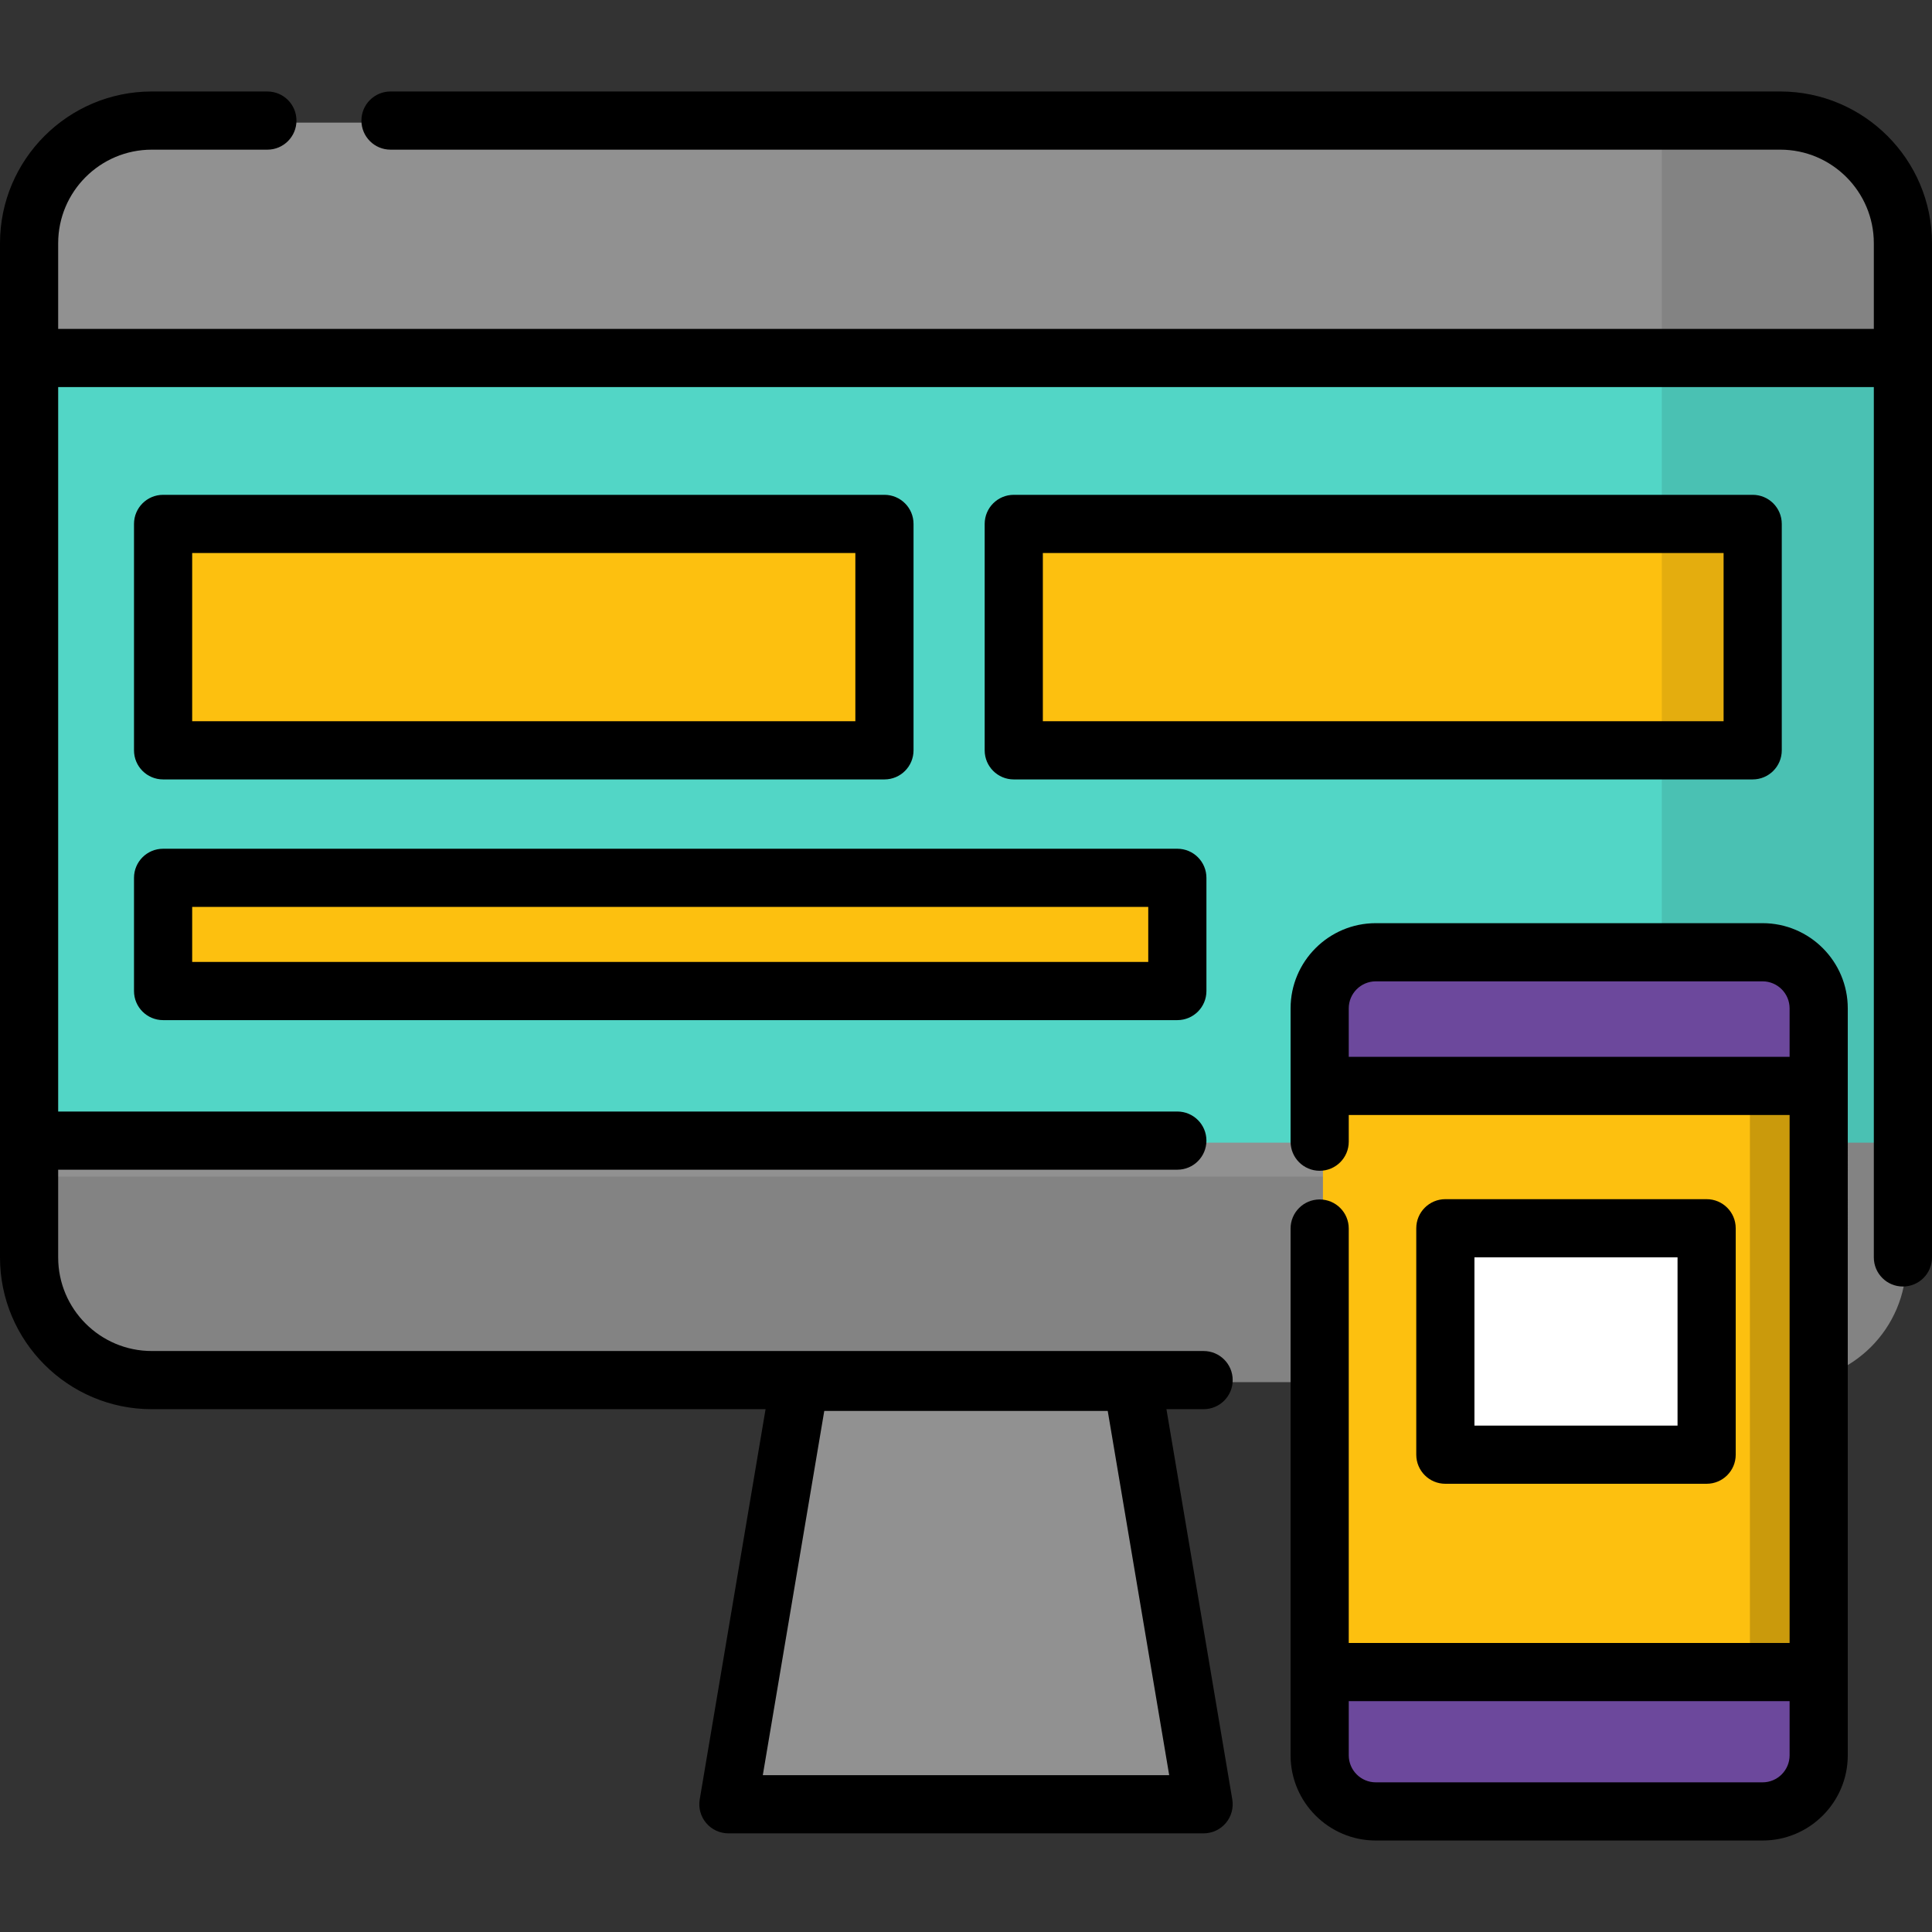
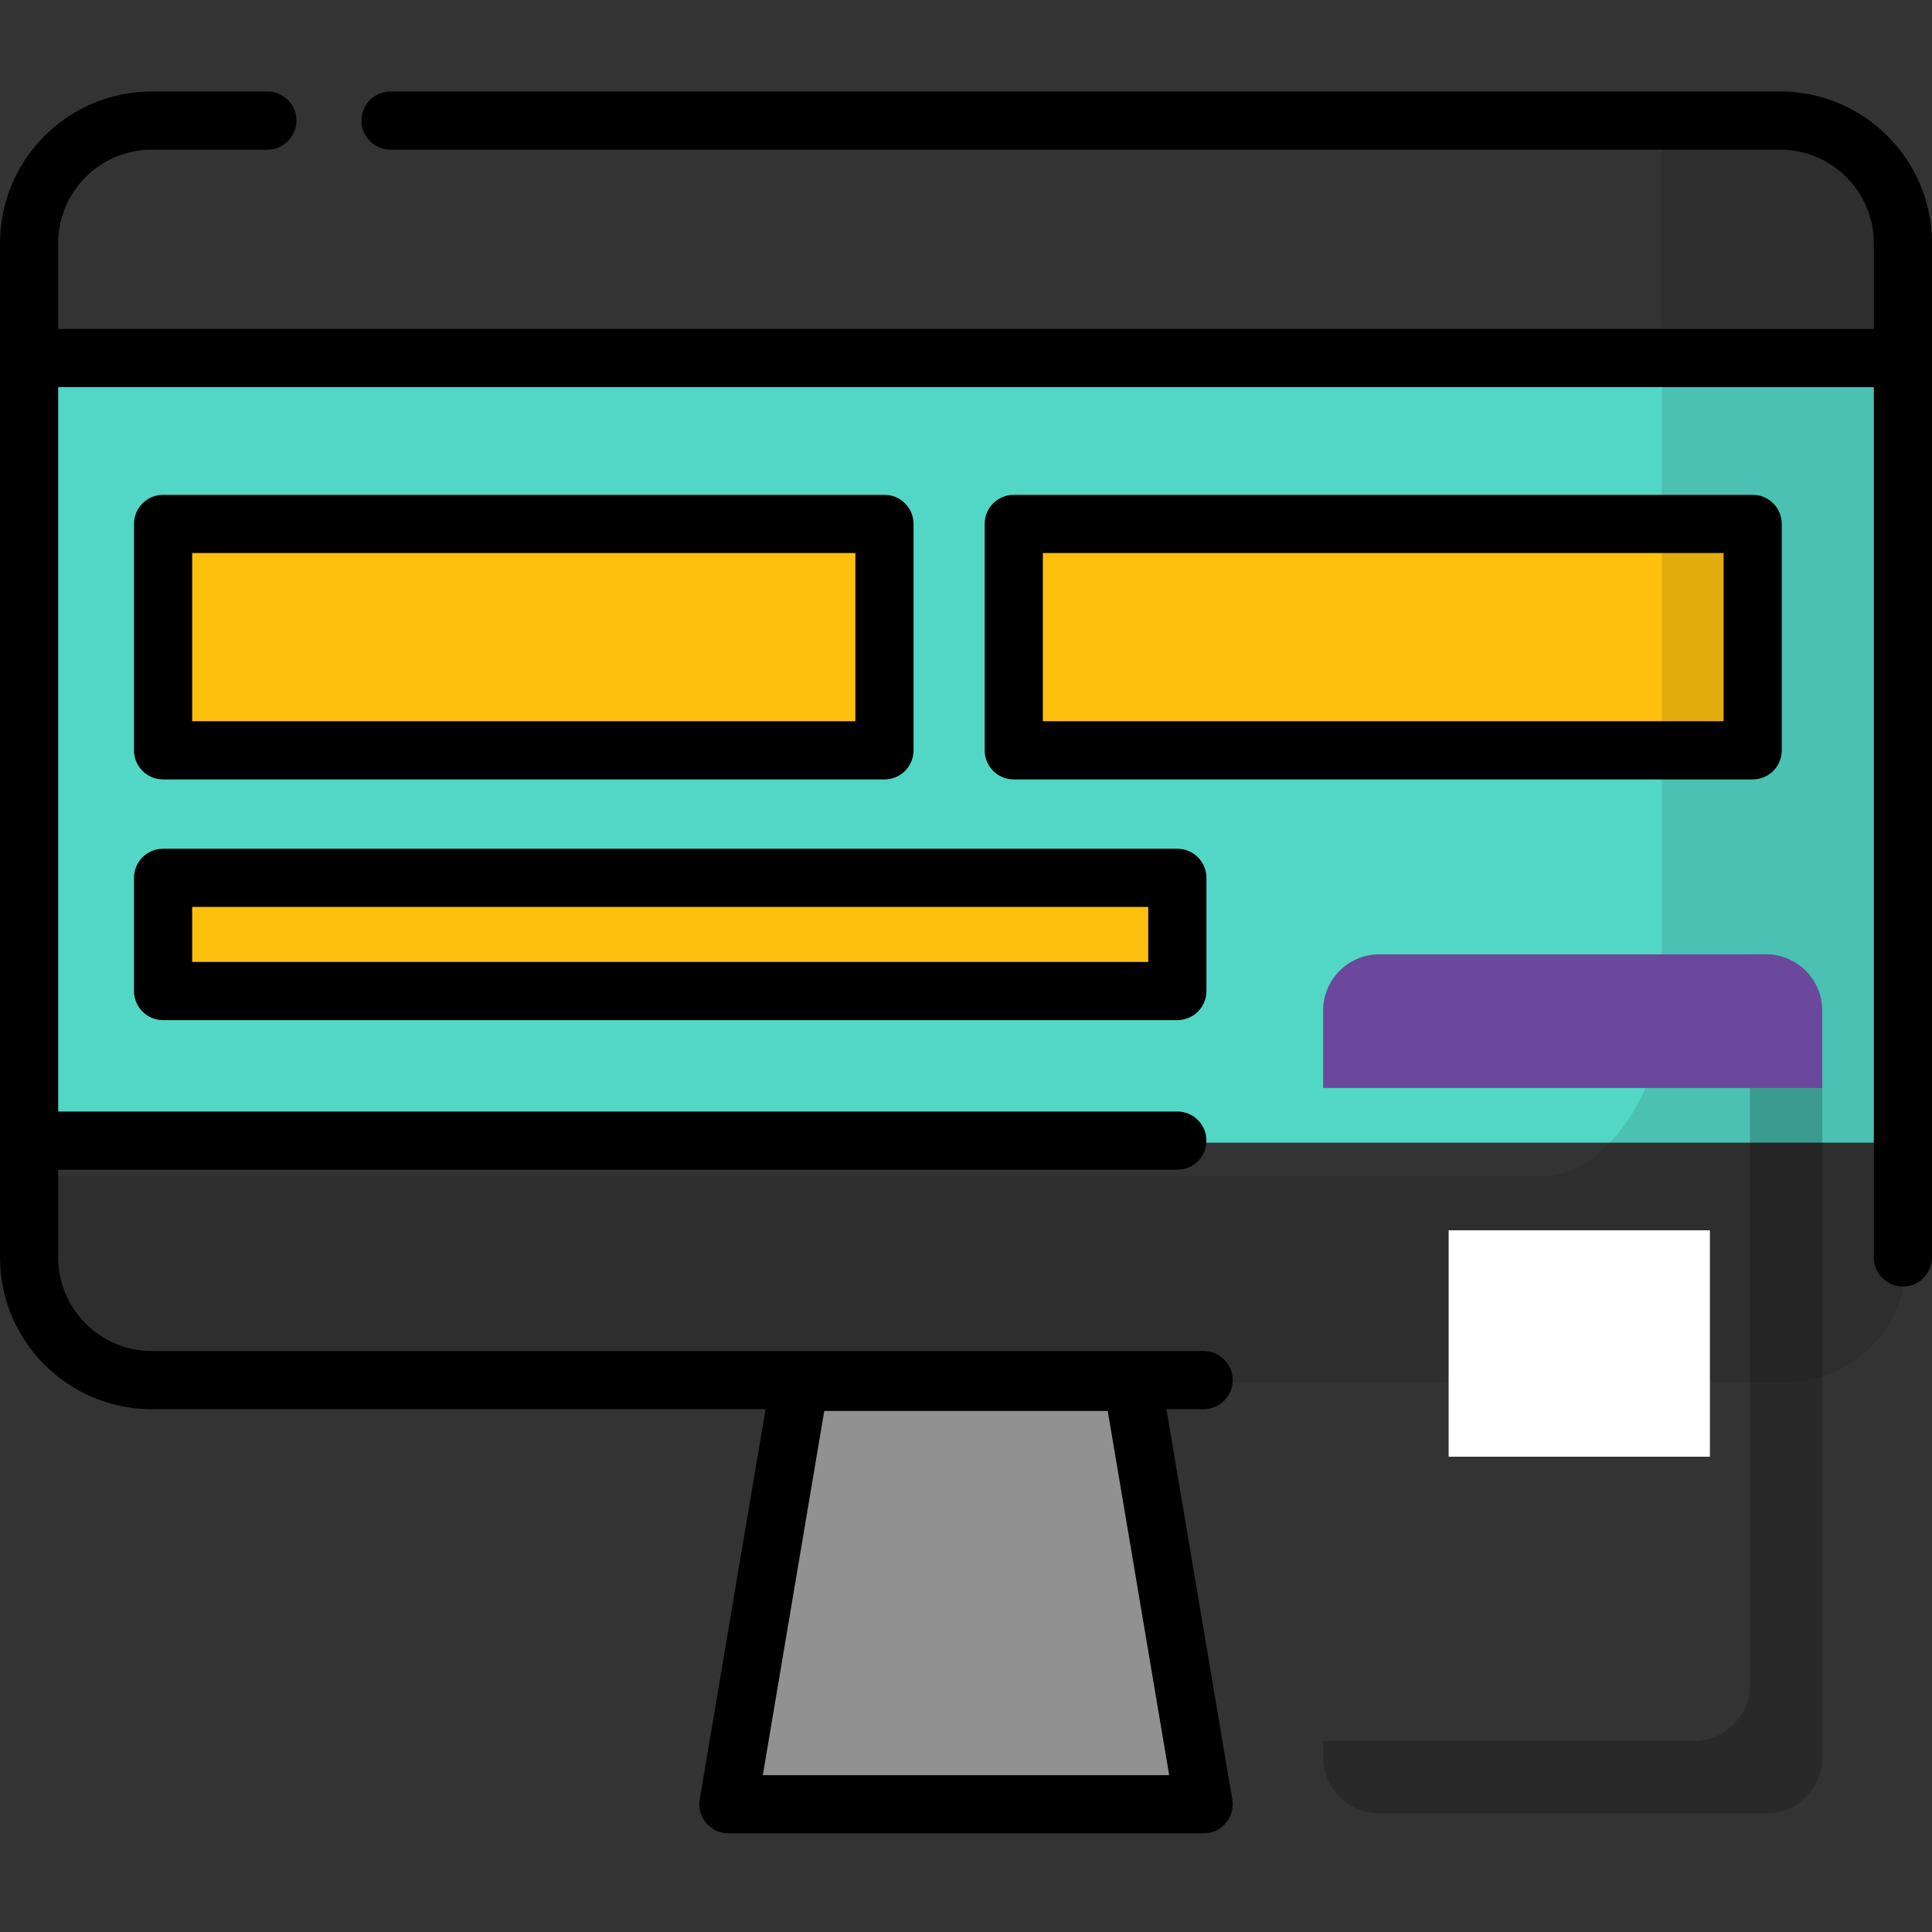
<svg xmlns="http://www.w3.org/2000/svg" version="1.1" id="Layer_1" x="0px" y="0px" viewBox="0 0 512 512" style="enable-background:new 0 0 512 512;" xml:space="preserve">
  <rect x="0" y="0" width="512" height="512" fill="#333333" stroke="none" />
  <g>
-     <path style="fill:#919191;" d="M71.727,32.495H41.084c-17.953,0-32.506,14.553-32.506,32.506v268.774   c0,17.953,14.553,32.506,32.506,32.506H473.3c17.597,0,31.861-14.264,31.861-31.861v-0.645V65.002   c0-17.953-14.553-32.506-32.506-32.506H104.358C104.358,32.495,71.727,32.495,71.727,32.495z" />
    <polygon style="fill:#919191;" points="319.837,478.689 193.901,478.689 212.791,364.689 300.947,364.689  " />
  </g>
  <polygon style="fill:#52D6C6;" points="505.278,95.413 8.202,94.166 8.803,302.815 505.217,302.815 " />
  <g>
    <rect x="44.089" y="139.387" style="fill:#FDC00F;" width="191.166" height="60.001" />
    <rect x="44.089" y="233.171" style="fill:#FDC00F;" width="268.783" height="30.001" />
    <rect x="269.523" y="139.387" style="fill:#FDC00F;" width="195.822" height="60.001" />
  </g>
  <path style="opacity:0.1;enable-background:new    ;" d="M472.655,32.495h-32.25v246.802v-9.632  c0,17.596-14.264,42.139-31.861,42.139H8.578v21.972c0,17.953,14.554,32.506,32.506,32.506H473.3  c17.597,0,31.861-14.264,31.861-31.861v-0.645V65.002C505.161,47.048,490.608,32.495,472.655,32.495z" />
-   <path style="fill:#FDC00F;" d="M350.594,303.101V267.77c0-8.178,6.691-14.87,14.87-14.87h102.507c8.178,0,14.87,6.691,14.87,14.87  v197.948c0,8.178-6.691,14.87-14.87,14.87H365.464c-8.178,0-14.87-6.691-14.87-14.87V326.117V303.101z" />
  <path style="opacity:0.2;enable-background:new    ;" d="M468.067,252.9h-4.316v193.633c0,8.178-6.691,14.869-14.87,14.869H350.69  v4.316c0,8.178,6.691,14.87,14.87,14.87h102.507c8.178,0,14.87-6.692,14.87-14.87V267.77  C482.936,259.592,476.245,252.9,468.067,252.9z" />
  <g>
    <path style="fill:#6C489C;" d="M482.884,267.779c0-8.178-6.691-14.87-14.87-14.87H365.507c-8.178,0-14.87,6.691-14.87,14.87v20.553   h132.246v-20.553H482.884z" />
-     <path style="fill:#6C489C;" d="M350.638,443.659v22.069c0,8.178,6.691,14.87,14.87,14.87h102.507c8.178,0,14.87-6.692,14.87-14.87   v-22.069H350.638z" />
  </g>
  <rect x="383.904" y="326.041" style="fill:#FFFFFF;" width="69.241" height="60.001" />
-   <path d="M467.102,244.65H364.595c-12.448,0-22.577,10.128-22.577,22.578v35.331c0,4.258,3.45,7.708,7.708,7.708  c4.258,0,7.708-3.45,7.708-7.708v-7.069h116.829V435.4h-116.83V325.575c0-4.258-3.45-7.708-7.708-7.708  c-4.258,0-7.708,3.45-7.708,7.708v139.602c0,12.449,10.128,22.578,22.577,22.578h102.507c12.449,0,22.578-10.128,22.578-22.578  V267.227C489.679,254.779,479.551,244.65,467.102,244.65z M357.433,280.074v-12.845c0-3.949,3.212-7.162,7.161-7.162h102.507  c3.949,0,7.162,3.213,7.162,7.162v12.845H357.433z M467.102,472.338H364.595c-3.949,0-7.161-3.213-7.161-7.161v-14.361h116.829  v14.361C474.262,469.125,471.049,472.338,467.102,472.338z" />
  <path d="M471.785,24.245H103.489c-4.258,0-7.708,3.45-7.708,7.708s3.45,7.708,7.708,7.708h368.297  c13.673,0,24.798,11.125,24.798,24.798v22.704H15.417V64.46c0-13.675,11.125-24.798,24.799-24.798h30.642  c4.258,0,7.708-3.45,7.708-7.708s-3.45-7.708-7.708-7.708H40.216C18.041,24.245,0,42.286,0,64.46v268.774  c0,22.175,18.041,40.216,40.216,40.216h162.667l-17.451,103.415c-0.377,2.237,0.25,4.526,1.714,6.259  c1.465,1.733,3.619,2.732,5.887,2.732h125.935c2.268,0,4.423-1,5.887-2.732c1.465-1.732,2.092-4.022,1.714-6.259L309.119,373.45  h9.85c4.258,0,7.708-3.45,7.708-7.708c0-4.258-3.45-7.708-7.708-7.708H40.216c-13.675-0.001-24.799-11.126-24.799-24.799v-23.252  h296.591c4.258,0,7.708-3.45,7.708-7.708c0-4.258-3.45-7.708-7.708-7.708H15.417V102.58h481.167v230.654  c0,4.258,3.45,7.708,7.708,7.708c4.258,0,7.708-3.45,7.708-7.708V64.46C512,42.286,493.959,24.245,471.785,24.245z M202.151,470.439  l16.289-96.527h75.121l16.289,96.527H202.151z" />
  <path d="M43.221,206.556h191.166c4.258,0,7.708-3.45,7.708-7.708v-60.006c0-4.258-3.45-7.708-7.708-7.708H43.221  c-4.258,0-7.708,3.45-7.708,7.708v60.006C35.513,203.105,38.963,206.556,43.221,206.556z M50.929,146.55h175.749v44.589H50.929  C50.929,191.139,50.929,146.55,50.929,146.55z" />
  <path d="M35.513,262.636c0,4.258,3.45,7.708,7.708,7.708h268.787c4.258,0,7.708-3.45,7.708-7.708v-30.002  c0-4.258-3.45-7.708-7.708-7.708H43.221c-4.258,0-7.708,3.45-7.708,7.708V262.636z M50.929,240.343h253.37v14.585H50.929V240.343z" />
  <path d="M472.188,198.848v-60.006c0-4.258-3.45-7.708-7.708-7.708H268.658c-4.258,0-7.708,3.45-7.708,7.708v60.006  c0,4.258,3.45,7.708,7.708,7.708h195.821C468.737,206.556,472.188,203.105,472.188,198.848z M456.772,191.139H276.366V146.55  h180.404v44.589H456.772z" />
-   <path d="M452.275,393.216c4.258,0,7.708-3.45,7.708-7.708v-60.006c0-4.258-3.45-7.708-7.708-7.708h-69.242  c-4.258,0-7.708,3.45-7.708,7.708v60.006c0,4.258,3.45,7.708,7.708,7.708H452.275z M390.741,333.21h53.826v44.589h-53.826V333.21z" />
  <g>
</g>
  <g>
</g>
  <g>
</g>
  <g>
</g>
  <g>
</g>
  <g>
</g>
  <g>
</g>
  <g>
</g>
  <g>
</g>
  <g>
</g>
  <g>
</g>
  <g>
</g>
  <g>
</g>
  <g>
</g>
  <g>
</g>
</svg>